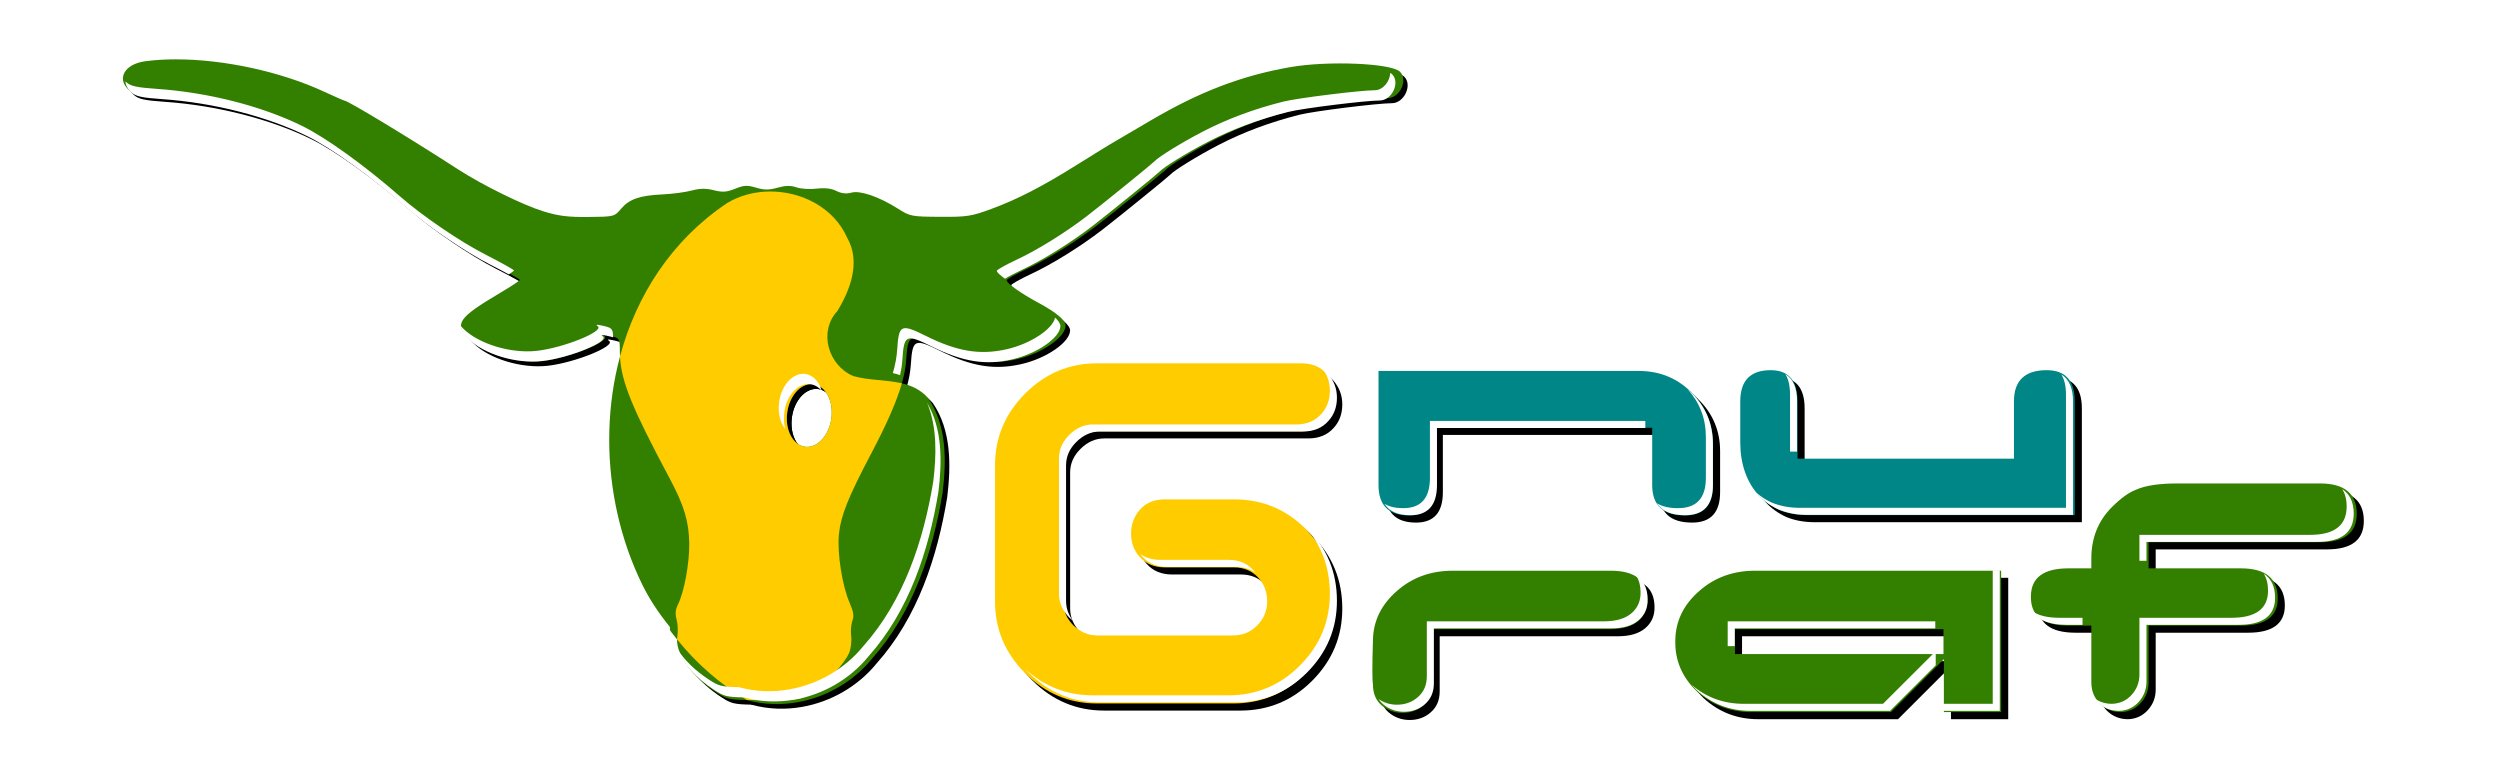
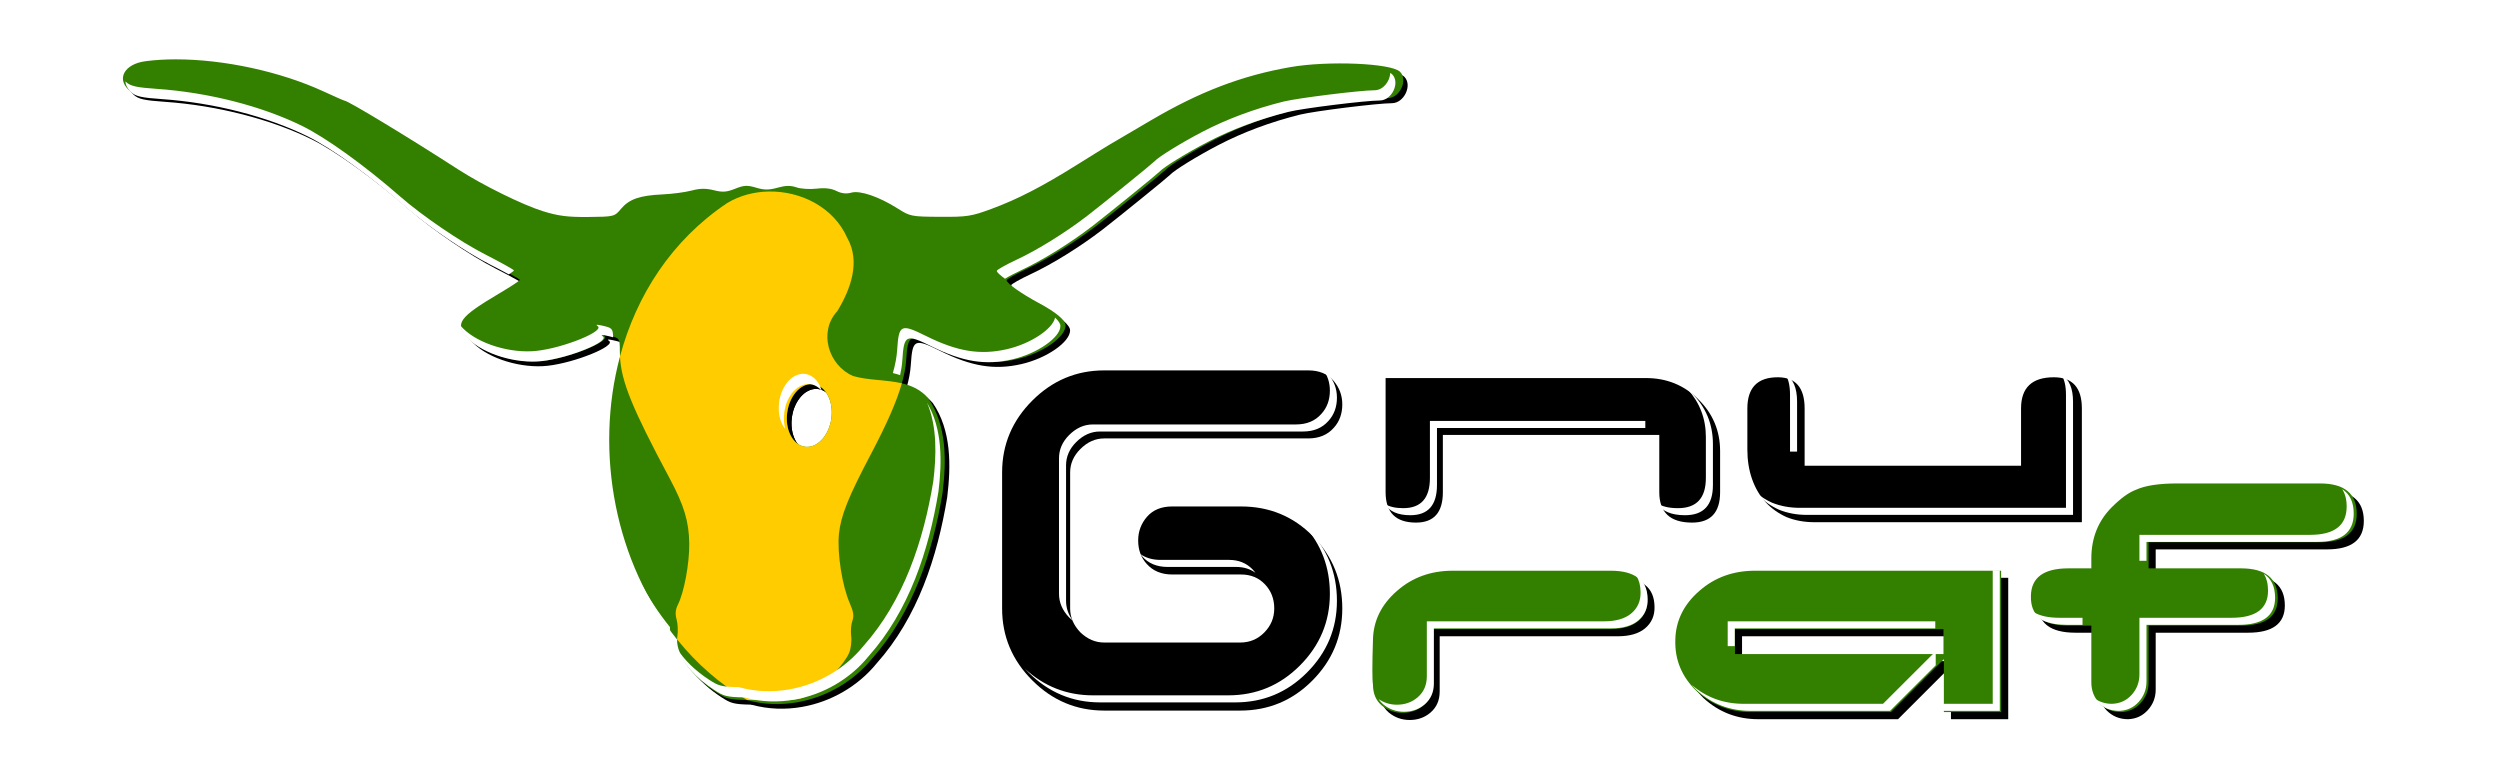
<svg xmlns="http://www.w3.org/2000/svg" xmlns:ns1="http://sodipodi.sourceforge.net/DTD/sodipodi-0.dtd" xmlns:ns2="http://www.inkscape.org/namespaces/inkscape" width="1164.055" height="360.245" id="svg2" ns1:version="0.32" ns2:version="0.91 r13725" version="1.0" ns1:docname="logo-gnugraf_traco.svg" ns2:output_extension="org.inkscape.output.svg.inkscape">
  <defs id="defs4">
    <filter ns2:collect="always" id="filter3441">
      <feGaussianBlur ns2:collect="always" stdDeviation="2.565" id="feGaussianBlur3443" />
    </filter>
    <filter ns2:collect="always" id="filter3445">
      <feGaussianBlur ns2:collect="always" stdDeviation="2.565" id="feGaussianBlur3447" />
    </filter>
    <filter ns2:collect="always" id="filter3520">
      <feGaussianBlur ns2:collect="always" stdDeviation="1.647" id="feGaussianBlur3522" />
    </filter>
  </defs>
  <g ns2:label="Camada 1" ns2:groupmode="layer" id="layer1" transform="translate(48.946,-272.206)">
    <g id="g3638" transform="translate(38.386,-7.071)" ns2:export-filename="/home/cadunico/Área de Trabalho/gnu graf/LOGO2.png" ns2:export-xdpi="90" ns2:export-ydpi="90">
      <g id="g2477" transform="matrix(1.651,0,0,1.651,-237.492,-275.593)" ns2:export-filename="/home/cadunico/Área de Trabalho/trabalhos/gnu graf/logo-gnugraf-grande.png" ns2:export-xdpi="90" ns2:export-ydpi="90">
        <path style="fill:#000000;fill-opacity:1;stroke:none;stroke-opacity:1;filter:url(#filter3441)" d="m 24.812,40.125 c -4.262,3.06e-4 -8.322,0.233 -12.094,0.75 C 4.75,41.967 1.506,47.585 6.281,52 c 1.829,1.691 4.121,2.187 12.25,2.75 20.297,1.406 41.304,6.792 57.188,14.625 9.387,4.63 24.557,15.549 38.438,27.688 8.725,7.63 23.581,17.761 33.469,22.812 6.281,3.208 11.391,6.052 11.375,6.344 -0.016,0.292 -3.451,2.556 -7.625,5.031 -16.415,9.733 -18.071,12.116 -12.406,17.781 6.107,6.107 18.811,9.97 29.062,8.812 10.621,-1.199 26.81,-7.786 23.906,-9.719 -0.939,-0.625 -0.411,-0.697 1.594,-0.25 4.418,0.985 4.5,1.076 4.5,6.219 0,0.658 0.03,1.31 0.062,1.969 0.001,0.021 -0.001,0.042 0,0.062 -10.053,37.489 -1.882,80.557 22.281,110.469 -0.203,6.247 6.047,14.682 15.594,20.812 3.448,2.214 4.526,2.704 11.656,2.812 0.04,0.024 0.085,0.039 0.125,0.062 6.438,1.758 13.159,1.954 19.625,0.812 11.285,-1.992 21.84,-8.053 29.125,-17.031 15.945,-17.871 23.707,-41.558 27.531,-64.812 1.499,-12.341 1.693,-26.206 -5.625,-36.844 -2.843,-3.283 -6.411,-4.901 -10.281,-5.812 0.95,-3.346 1.508,-6.317 1.688,-9.062 0.66,-10.123 1.398,-10.481 11.5,-5.469 12.239,6.073 21.199,7.535 31.719,5.125 9.841,-2.255 19,-8.6 19,-13.156 0,-2.069 -3.671,-5.145 -10.5,-8.812 -6.782,-3.642 -12.5,-7.702 -12.5,-8.844 0,-0.421 3.542,-2.409 7.875,-4.438 8.252,-3.863 19.112,-10.605 27.75,-17.25 5.838,-4.491 25.622,-20.53 26.375,-21.375 1.603,-1.8 10.774,-7.448 19,-11.719 9.58,-4.974 20.249,-8.96 31.781,-11.844 5.569,-1.392 30.142,-4.441 35.938,-4.469 4.771,-0.023 8.081,-7.075 4.844,-10.312 -3.342,-3.342 -28.078,-4.39 -42.812,-1.812 -18.964,3.317 -35.365,9.573 -54.438,20.781 -7.053,4.145 -14.162,8.316 -15.812,9.281 -1.65,0.966 -7.464,4.575 -12.938,8 -13.736,8.594 -23.243,13.489 -33.406,17.25 -7.952,2.943 -9.591,3.19 -20.156,3.125 -11.119,-0.068 -11.65,-0.15 -16.438,-3.188 -7.341,-4.658 -14.735,-7.215 -18.188,-6.25 -1.937,0.541 -3.831,0.341 -5.812,-0.656 -1.978,-0.996 -4.469,-1.291 -7.719,-0.906 -2.646,0.313 -6.191,0.087 -7.875,-0.5 -2.232,-0.778 -4.245,-0.751 -7.375,0.125 -3.36,0.941 -5.18,0.957 -8.375,0 -3.447,-1.033 -4.722,-0.98 -8.188,0.406 -3.318,1.328 -4.896,1.454 -8.312,0.594 -3.106,-0.782 -5.421,-0.758 -8.719,0.125 -2.469,0.661 -7.578,1.329 -11.344,1.5 -8.89,0.403 -13.002,1.839 -16.188,5.625 -2.567,3.051 -2.677,3.088 -12.781,3.188 -8.06,0.079 -11.757,-0.41 -17.688,-2.25 -7.843,-2.434 -23.608,-10.184 -33,-16.25 C 115.43,70.497 91.895,56.25 90.562,56.25 90.347,56.25 86.745,54.665 82.531,52.719 65.391,44.801 43.281,40.124 24.812,40.125 Z m 247.969,126.75 c 0.295,-0.001 0.609,0.021 0.906,0.062 0.307,0.043 0.583,0.101 0.875,0.188 0.284,0.082 0.544,0.192 0.812,0.312 0.269,0.12 0.528,0.25 0.781,0.406 0.253,0.157 0.514,0.341 0.75,0.531 1.416,1.142 2.499,2.861 3.156,4.938 0.438,1.385 0.679,2.942 0.688,4.562 0.004,0.81 -0.039,1.627 -0.156,2.469 -0.059,0.421 -0.132,0.844 -0.219,1.25 -0.173,0.812 -0.413,1.572 -0.688,2.312 -0.274,0.741 -0.576,1.439 -0.938,2.094 -0.007,0.012 -0.025,0.019 -0.031,0.031 -0.356,0.64 -0.761,1.269 -1.188,1.812 -0.218,0.277 -0.454,0.532 -0.688,0.781 -0.233,0.249 -0.471,0.468 -0.719,0.688 -0.242,0.213 -0.497,0.442 -0.75,0.625 -1.039,0.749 -2.177,1.237 -3.344,1.406 -0.573,0.08 -1.166,0.082 -1.75,0 -0.604,-0.084 -1.174,-0.253 -1.719,-0.5 -0.26,-0.117 -0.504,-0.256 -0.75,-0.406 -0.007,-0.004 -0.024,0.004 -0.031,0 -0.253,-0.157 -0.483,-0.341 -0.719,-0.531 -0.937,-0.757 -1.752,-1.766 -2.375,-2.969 -0.004,-0.008 0.004,-0.023 0,-0.031 -0.156,-0.303 -0.304,-0.612 -0.438,-0.938 -0.267,-0.652 -0.488,-1.334 -0.656,-2.062 -0.169,-0.729 -0.283,-1.494 -0.344,-2.281 -0.092,-1.181 -0.051,-2.425 0.125,-3.688 0.059,-0.421 0.132,-0.813 0.219,-1.219 0.076,-0.354 0.154,-0.721 0.25,-1.062 0.014,-0.051 0.017,-0.106 0.031,-0.156 0.094,-0.324 0.201,-0.626 0.312,-0.938 0.023,-0.064 0.039,-0.124 0.062,-0.188 0.103,-0.277 0.228,-0.547 0.344,-0.812 0.126,-0.291 0.266,-0.599 0.406,-0.875 0.07,-0.138 0.145,-0.272 0.219,-0.406 0.181,-0.327 0.362,-0.635 0.562,-0.938 0.2,-0.303 0.407,-0.598 0.625,-0.875 0.114,-0.145 0.226,-0.3 0.344,-0.438 0.074,-0.086 0.143,-0.167 0.219,-0.25 0.089,-0.098 0.19,-0.187 0.281,-0.281 0.141,-0.145 0.291,-0.272 0.438,-0.406 0.066,-0.06 0.121,-0.13 0.188,-0.188 0.124,-0.108 0.248,-0.212 0.375,-0.312 0.178,-0.141 0.347,-0.281 0.531,-0.406 0.007,-0.005 0.024,0.005 0.031,0 0.184,-0.124 0.374,-0.236 0.562,-0.344 0.237,-0.135 0.475,-0.236 0.719,-0.344 0.065,-0.029 0.122,-0.067 0.188,-0.094 0.082,-0.034 0.168,-0.063 0.25,-0.094 0.208,-0.076 0.413,-0.163 0.625,-0.219 0.072,-0.019 0.147,-0.015 0.219,-0.031 0.464,-0.107 0.931,-0.185 1.406,-0.188 z" id="path3570" transform="matrix(0.722,0,0,0.722,124.134,325.274)" ns2:connector-curvature="0" />
        <path style="fill:#000000;fill-opacity:1;stroke:none;stroke-opacity:1;filter:url(#filter3445)" d="m 256.25,91.719 c -5.721,0.085 -11.393,1.546 -16.312,4.5 -21.673,14.496 -35.449,36.054 -41.844,59.875 5.1e-4,0.01 -5.2e-4,0.021 0,0.031 0.495,9.87 4.844,20.342 19.406,47.625 5.647,10.58 7.513,16.801 7.625,25.406 0.101,7.766 -1.99,19.002 -4.438,23.875 -0.941,1.874 -1.101,3.644 -0.5,5.719 0.478,1.65 0.613,4.714 0.281,6.781 -0.055,0.343 -0.082,0.673 -0.094,1.031 7.559,9.361 16.657,17.446 27.281,23.656 1.866,0.029 4.044,0.031 6.906,0.031 14.122,0 14.118,-0.005 18.781,-3.094 5.413,-3.586 12.383,-11.1 14.188,-15.312 0.688,-1.607 1.067,-4.532 0.812,-6.5 -0.254,-1.968 -0.043,-4.709 0.469,-6.062 0.691,-1.828 0.42,-3.595 -1.031,-6.875 -2.948,-6.664 -4.973,-19.589 -4.219,-27 0.73,-7.172 3.665,-14.477 12.469,-31.156 6.253,-11.847 10.08,-20.587 12.094,-27.656 -6.177,-1.455 -13.102,-1.117 -19.031,-2.844 -9.685,-4.169 -13.623,-17.287 -6.188,-25.312 5.135,-8.378 9.201,-19.28 3.906,-28.594 -5.22,-11.858 -17.975,-18.312 -30.562,-18.125 z m 16.531,75.156 c 0.295,-0.001 0.609,0.021 0.906,0.062 4.754,0.663 7.846,6.671 6.906,13.406 -0.94,6.735 -5.558,11.663 -10.312,11 -4.754,-0.663 -7.846,-6.671 -6.906,-13.406 0.881,-6.314 4.978,-11.043 9.406,-11.062 z" id="path3572" transform="matrix(0.722,0,0,0.722,124.134,325.274)" ns2:connector-curvature="0" />
        <path id="path3574" d="m 140.615,352.818 c -3.079,2.2e-4 -6.012,0.168 -8.737,0.542 -5.757,0.789 -8.101,4.848 -4.651,8.037 1.321,1.222 2.977,1.58 8.85,1.987 14.663,1.016 29.841,4.907 41.316,10.566 6.782,3.345 17.741,11.234 27.77,20.003 6.303,5.512 17.036,12.832 24.18,16.481 4.537,2.318 8.229,4.372 8.218,4.583 -0.011,0.211 -2.493,1.847 -5.509,3.635 -11.859,7.031 -13.056,8.754 -8.963,12.846 4.412,4.412 13.59,7.203 20.997,6.367 7.673,-0.866 19.369,-5.625 17.271,-7.021 -0.678,-0.451 -0.297,-0.503 1.151,-0.181 3.192,0.711 3.251,0.777 3.251,4.493 0,0.475 0.022,0.946 0.045,1.422 7.3e-4,0.015 -7.6e-4,0.03 0,0.045 -7.263,27.084 -1.36,58.199 16.097,79.809 -0.147,4.513 4.369,10.608 11.266,15.036 2.491,1.599 3.27,1.954 8.421,2.032 0.029,0.017 0.061,0.028 0.09,0.045 4.651,1.27 9.507,1.412 14.178,0.587 8.153,-1.439 15.778,-5.818 21.042,-12.304 11.52,-12.911 17.127,-30.024 19.89,-46.824 1.083,-8.916 1.223,-18.933 -4.064,-26.618 -2.054,-2.372 -4.631,-3.541 -7.428,-4.199 0.686,-2.417 1.09,-4.564 1.219,-6.547 0.477,-7.314 1.01,-7.572 8.308,-3.951 8.842,4.387 15.315,5.444 22.916,3.703 7.109,-1.629 13.727,-6.213 13.727,-9.505 0,-1.495 -2.652,-3.717 -7.586,-6.367 -4.899,-2.631 -9.031,-5.565 -9.031,-6.389 0,-0.304 2.559,-1.741 5.689,-3.206 5.962,-2.791 13.807,-7.662 20.048,-12.462 4.218,-3.245 18.511,-14.832 19.055,-15.443 1.158,-1.3 7.784,-5.381 13.727,-8.466 6.921,-3.593 14.629,-6.474 22.961,-8.557 4.023,-1.006 21.777,-3.208 25.963,-3.228 3.447,-0.017 5.839,-5.111 3.499,-7.45 -2.415,-2.415 -20.285,-3.171 -30.93,-1.309 -13.701,2.397 -25.55,6.916 -39.329,15.014 -5.096,2.995 -10.232,6.008 -11.424,6.705 -1.192,0.698 -5.392,3.306 -9.347,5.78 -9.923,6.209 -16.792,9.745 -24.135,12.462 -5.745,2.126 -6.929,2.305 -14.562,2.258 -8.033,-0.049 -8.417,-0.109 -11.875,-2.303 -5.304,-3.365 -10.645,-5.212 -13.14,-4.515 -1.399,0.391 -2.768,0.246 -4.199,-0.474 -1.429,-0.719 -3.229,-0.933 -5.576,-0.655 -1.912,0.226 -4.473,0.063 -5.689,-0.361 -1.613,-0.562 -3.067,-0.543 -5.328,0.09 -2.427,0.68 -3.742,0.692 -6.051,0 -2.491,-0.746 -3.411,-0.708 -5.915,0.293 -2.397,0.959 -3.537,1.05 -6.005,0.429 -2.244,-0.565 -3.916,-0.548 -6.299,0.09 -1.784,0.478 -5.475,0.96 -8.195,1.084 -6.423,0.291 -9.393,1.329 -11.695,4.064 -1.854,2.204 -1.934,2.231 -9.234,2.303 -5.823,0.057 -8.494,-0.296 -12.779,-1.626 -5.666,-1.758 -17.056,-7.358 -23.841,-11.74 -14.161,-9.146 -31.164,-19.439 -32.127,-19.439 -0.156,0 -2.758,-1.145 -5.802,-2.551 -12.383,-5.72 -28.356,-9.099 -41.7,-9.098 z m 179.148,91.572 c 0.213,-9.4e-4 0.44,0.015 0.655,0.045 0.222,0.031 0.421,0.073 0.632,0.135 0.205,0.059 0.393,0.139 0.587,0.226 0.194,0.087 0.382,0.18 0.564,0.293 0.183,0.113 0.371,0.246 0.542,0.384 1.023,0.825 1.805,2.067 2.28,3.567 0.317,1 0.491,2.126 0.497,3.296 0.003,0.585 -0.028,1.175 -0.113,1.784 -0.042,0.304 -0.096,0.61 -0.158,0.903 -0.125,0.586 -0.298,1.136 -0.497,1.671 -0.198,0.535 -0.416,1.04 -0.677,1.513 -0.005,0.009 -0.018,0.014 -0.023,0.023 -0.257,0.463 -0.55,0.917 -0.858,1.309 -0.157,0.2 -0.328,0.385 -0.497,0.564 -0.169,0.18 -0.341,0.338 -0.519,0.497 -0.175,0.154 -0.359,0.319 -0.542,0.452 -0.75,0.541 -1.573,0.894 -2.416,1.016 -0.414,0.058 -0.842,0.059 -1.264,0 -0.436,-0.061 -0.848,-0.183 -1.242,-0.361 -0.188,-0.084 -0.364,-0.185 -0.542,-0.293 -0.005,-0.003 -0.018,0.003 -0.023,0 -0.183,-0.113 -0.349,-0.246 -0.519,-0.384 -0.677,-0.547 -1.266,-1.276 -1.716,-2.145 -0.003,-0.006 0.003,-0.017 0,-0.023 -0.113,-0.219 -0.22,-0.442 -0.316,-0.677 -0.193,-0.471 -0.352,-0.964 -0.474,-1.49 -0.122,-0.526 -0.204,-1.079 -0.248,-1.648 -0.066,-0.853 -0.037,-1.752 0.09,-2.664 0.042,-0.304 0.096,-0.587 0.158,-0.88 0.055,-0.256 0.112,-0.521 0.181,-0.768 0.01,-0.037 0.012,-0.076 0.023,-0.113 0.068,-0.234 0.146,-0.452 0.226,-0.677 0.016,-0.046 0.028,-0.09 0.045,-0.135 0.074,-0.2 0.165,-0.395 0.248,-0.587 0.091,-0.21 0.192,-0.433 0.293,-0.632 0.051,-0.1 0.105,-0.196 0.158,-0.293 0.131,-0.236 0.262,-0.458 0.406,-0.677 0.145,-0.219 0.294,-0.432 0.452,-0.632 0.082,-0.104 0.163,-0.217 0.248,-0.316 0.053,-0.062 0.104,-0.121 0.158,-0.181 0.065,-0.071 0.137,-0.135 0.203,-0.203 0.102,-0.105 0.211,-0.196 0.316,-0.293 0.047,-0.043 0.087,-0.094 0.135,-0.135 0.09,-0.078 0.179,-0.153 0.271,-0.226 0.129,-0.102 0.251,-0.203 0.384,-0.293 0.005,-0.004 0.017,0.004 0.023,0 0.133,-0.089 0.27,-0.171 0.406,-0.248 0.171,-0.098 0.343,-0.17 0.519,-0.248 0.047,-0.021 0.088,-0.049 0.135,-0.068 0.059,-0.024 0.121,-0.046 0.181,-0.068 0.15,-0.055 0.299,-0.118 0.452,-0.158 0.052,-0.014 0.106,-0.011 0.158,-0.023 0.336,-0.077 0.673,-0.134 1.016,-0.135 z" style="fill:#338000;fill-opacity:1;stroke:none;stroke-opacity:1" ns2:connector-curvature="0" />
        <path id="path3576" d="m 307.819,390.092 c -4.134,0.061 -8.231,1.117 -11.785,3.251 -15.658,10.473 -25.611,26.048 -30.23,43.257 3.7e-4,0.008 -3.8e-4,0.015 0,0.023 0.357,7.131 3.5,14.696 14.02,34.407 4.08,7.644 5.428,12.138 5.509,18.355 0.073,5.611 -1.438,13.728 -3.206,17.249 -0.68,1.354 -0.796,2.633 -0.361,4.132 0.346,1.192 0.443,3.405 0.203,4.899 -0.04,0.248 -0.059,0.486 -0.068,0.745 5.461,6.763 12.034,12.604 19.71,17.091 1.348,0.021 2.921,0.023 4.989,0.023 10.203,0 10.2,-0.004 13.569,-2.235 3.911,-2.591 8.946,-8.019 10.25,-11.063 0.497,-1.161 0.771,-3.274 0.587,-4.696 -0.184,-1.422 -0.031,-3.402 0.339,-4.38 0.499,-1.321 0.303,-2.597 -0.745,-4.967 -2.13,-4.815 -3.593,-14.152 -3.048,-19.506 0.527,-5.181 2.648,-10.459 9.008,-22.509 4.518,-8.559 7.282,-14.873 8.737,-19.981 -4.463,-1.051 -9.466,-0.807 -13.749,-2.054 -6.997,-3.012 -9.842,-12.489 -4.47,-18.287 3.71,-6.053 6.647,-13.929 2.822,-20.658 -3.771,-8.567 -12.986,-13.23 -22.08,-13.095 z m 11.943,54.297 c 0.213,-9.4e-4 0.44,0.015 0.655,0.045 3.435,0.479 5.668,4.82 4.989,9.685 -0.679,4.866 -4.016,8.426 -7.45,7.947 -3.435,-0.479 -5.668,-4.82 -4.989,-9.685 0.636,-4.562 3.596,-7.978 6.796,-7.992 z" style="fill:#ffcc00;fill-opacity:1;stroke:none;stroke-opacity:1" ns2:connector-curvature="0" />
        <path id="path3578" d="m 483.027,356.652 c -0.064,2.31 -1.96,4.87 -4.389,4.882 -4.153,0.02 -21.761,2.204 -25.751,3.202 -8.263,2.066 -15.909,4.923 -22.773,8.487 -5.895,3.06 -12.466,7.108 -13.615,8.397 -0.539,0.606 -14.716,12.098 -18.899,15.316 -6.19,4.761 -13.972,9.593 -19.885,12.361 -3.105,1.453 -5.643,2.878 -5.643,3.18 0,0.376 0.901,1.19 2.306,2.217 0.982,-0.619 2.722,-1.539 4.792,-2.508 5.913,-2.768 13.695,-7.599 19.885,-12.361 4.184,-3.218 18.36,-14.711 18.899,-15.316 1.148,-1.29 7.72,-5.337 13.615,-8.397 6.864,-3.564 14.51,-6.421 22.773,-8.487 3.99,-0.998 21.599,-3.182 25.751,-3.202 3.418,-0.017 5.791,-5.07 3.471,-7.39 -0.131,-0.131 -0.317,-0.259 -0.537,-0.381 z m -356.69,2.396 c 0.039,1.011 0.543,2.055 1.59,3.023 1.311,1.212 2.953,1.567 8.778,1.971 14.544,1.007 29.597,4.867 40.978,10.48 6.726,3.317 17.596,11.142 27.543,19.84 6.252,5.467 16.897,12.727 23.982,16.347 2.017,1.03 3.815,1.97 5.24,2.754 0.877,-0.584 1.45,-1 1.456,-1.097 0.011,-0.209 -3.651,-2.247 -8.151,-4.546 -7.085,-3.62 -17.73,-10.879 -23.982,-16.347 -9.946,-8.698 -20.816,-16.522 -27.543,-19.84 -11.381,-5.613 -26.435,-9.472 -40.978,-10.48 -5.825,-0.403 -7.467,-0.759 -8.778,-1.971 -0.049,-0.046 -0.087,-0.088 -0.134,-0.134 z m 262.171,66.618 c -0.655,3.208 -6.9,7.362 -13.57,8.89 -7.538,1.727 -13.959,0.679 -22.728,-3.672 -7.239,-3.592 -7.768,-3.335 -8.24,3.919 -0.128,1.968 -0.528,4.096 -1.209,6.494 0.693,0.163 1.376,0.345 2.038,0.582 0.329,-1.484 0.542,-2.878 0.627,-4.187 0.473,-7.254 1.002,-7.51 8.24,-3.919 8.77,4.351 15.19,5.4 22.728,3.672 7.051,-1.616 13.615,-6.163 13.615,-9.427 0,-0.647 -0.528,-1.454 -1.5,-2.351 z m -129.205,2.015 c -0.19,0.029 -0.135,0.157 0.202,0.381 2.081,1.385 -9.52,6.105 -17.13,6.964 -7.346,0.829 -16.449,-1.939 -20.825,-6.315 -0.238,-0.238 -0.449,-0.471 -0.649,-0.694 -0.017,1.118 0.746,2.224 2.105,3.583 4.376,4.376 13.479,7.144 20.825,6.315 7.61,-0.859 19.211,-5.579 17.13,-6.964 -0.673,-0.448 -0.294,-0.499 1.142,-0.179 0.757,0.169 1.326,0.294 1.769,0.448 -0.047,-2.586 -0.418,-2.711 -3.225,-3.336 -0.718,-0.16 -1.154,-0.23 -1.344,-0.202 z m 58.131,13.816 c -0.198,8.8e-4 -0.386,0.018 -0.582,0.045 -0.145,0.023 -0.281,0.056 -0.425,0.09 -0.052,0.012 -0.105,0.009 -0.157,0.022 -0.152,0.04 -0.299,0.102 -0.448,0.157 -0.043,0.016 -0.091,0.028 -0.134,0.045 -0.016,0.006 -0.03,0.016 -0.045,0.022 -0.047,0.019 -0.088,0.047 -0.134,0.067 -0.175,0.077 -0.345,0.15 -0.515,0.246 -0.135,0.077 -0.272,0.158 -0.403,0.246 -0.005,0.004 -0.017,-0.004 -0.022,0 -0.132,0.089 -0.253,0.19 -0.381,0.291 -0.025,0.019 -0.043,0.047 -0.067,0.067 -0.029,0.024 -0.061,0.043 -0.09,0.067 -0.036,0.031 -0.075,0.058 -0.112,0.09 -0.048,0.042 -0.087,0.091 -0.134,0.134 -0.089,0.082 -0.182,0.159 -0.269,0.246 -0.015,0.015 -0.03,0.029 -0.045,0.045 -0.066,0.067 -0.137,0.131 -0.202,0.202 -0.054,0.06 -0.104,0.117 -0.157,0.179 -0.085,0.098 -0.165,0.21 -0.246,0.314 -0.156,0.198 -0.304,0.41 -0.448,0.627 -0.143,0.217 -0.273,0.437 -0.403,0.672 -0.045,0.082 -0.091,0.162 -0.134,0.246 -0.008,0.015 -0.015,0.03 -0.022,0.045 -0.101,0.198 -0.201,0.419 -0.291,0.627 -0.083,0.19 -0.173,0.384 -0.246,0.582 -0.017,0.045 -0.029,0.088 -0.045,0.134 -0.08,0.223 -0.157,0.439 -0.224,0.672 -0.011,0.036 -0.012,0.076 -0.022,0.112 -0.069,0.245 -0.125,0.508 -0.179,0.761 -0.062,0.291 -0.115,0.572 -0.157,0.873 -0.055,0.392 -0.071,0.78 -0.09,1.164 -0.003,0.059 -0.02,0.12 -0.022,0.179 -0.004,0.143 -6.8e-4,0.284 0,0.425 5.7e-4,0.293 3.1e-4,0.589 0.022,0.873 0.044,0.564 0.126,1.112 0.246,1.635 0.121,0.522 0.279,1.011 0.47,1.478 0.096,0.234 0.202,0.454 0.313,0.672 0.003,0.006 -0.003,0.017 0,0.022 0.109,0.211 0.234,0.41 0.358,0.605 0.141,0.219 0.292,0.411 0.448,0.605 -0.047,-0.163 -0.095,-0.323 -0.134,-0.493 -0.121,-0.522 -0.203,-1.07 -0.246,-1.635 -0.022,-0.285 -0.022,-0.58 -0.022,-0.873 -6.8e-4,-0.141 -0.004,-0.283 0,-0.425 0.002,-0.059 0.02,-0.12 0.022,-0.179 0.018,-0.384 0.035,-0.773 0.09,-1.164 0.042,-0.302 0.095,-0.582 0.157,-0.873 0.054,-0.254 0.111,-0.517 0.179,-0.761 0.01,-0.036 0.012,-0.076 0.022,-0.112 0.067,-0.232 0.144,-0.449 0.224,-0.672 0.016,-0.046 0.028,-0.089 0.045,-0.134 0.074,-0.199 0.164,-0.392 0.246,-0.582 0.09,-0.208 0.19,-0.429 0.291,-0.627 0.008,-0.015 0.015,-0.03 0.022,-0.045 0.043,-0.084 0.089,-0.164 0.134,-0.246 0.13,-0.234 0.26,-0.455 0.403,-0.672 0.143,-0.217 0.292,-0.429 0.448,-0.627 0.082,-0.104 0.162,-0.215 0.246,-0.313 0.053,-0.062 0.103,-0.12 0.157,-0.179 0.064,-0.07 0.136,-0.134 0.202,-0.202 0.015,-0.015 0.03,-0.03 0.045,-0.045 0.087,-0.088 0.179,-0.164 0.269,-0.246 0.047,-0.043 0.087,-0.093 0.134,-0.134 0.036,-0.032 0.075,-0.059 0.112,-0.09 0.029,-0.024 0.06,-0.043 0.09,-0.067 0.024,-0.02 0.043,-0.048 0.067,-0.067 0.128,-0.101 0.249,-0.202 0.381,-0.291 0.005,-0.004 0.017,0.004 0.022,0 0.132,-0.089 0.268,-0.169 0.403,-0.246 0.17,-0.097 0.34,-0.169 0.515,-0.246 0.046,-0.021 0.088,-0.048 0.134,-0.067 0.015,-0.006 0.029,-0.016 0.045,-0.022 0.043,-0.017 0.091,-0.029 0.134,-0.045 0.149,-0.055 0.296,-0.117 0.448,-0.157 0.051,-0.014 0.105,-0.01 0.157,-0.022 0.144,-0.033 0.28,-0.067 0.425,-0.09 0.196,-0.027 0.384,-0.044 0.582,-0.045 0.212,-9.3e-4 0.436,0.015 0.649,0.045 0.22,0.031 0.418,0.073 0.627,0.134 0.203,0.059 0.39,0.138 0.582,0.224 0.193,0.086 0.378,0.179 0.56,0.291 0.181,0.112 0.368,0.244 0.537,0.381 0.254,0.205 0.494,0.44 0.717,0.694 0.056,0.063 0.105,0.134 0.157,0.202 -0.023,-0.081 -0.042,-0.167 -0.067,-0.246 -0.105,-0.333 -0.223,-0.657 -0.358,-0.963 -0.017,-0.037 -0.028,-0.075 -0.045,-0.112 -0.049,-0.107 -0.104,-0.21 -0.157,-0.314 -0.031,-0.06 -0.057,-0.12 -0.09,-0.179 -0.173,-0.318 -0.376,-0.597 -0.582,-0.873 -0.103,-0.138 -0.202,-0.276 -0.313,-0.403 -0.223,-0.254 -0.463,-0.49 -0.717,-0.694 -0.169,-0.136 -0.356,-0.268 -0.537,-0.381 -0.181,-0.112 -0.367,-0.205 -0.56,-0.291 -0.193,-0.086 -0.379,-0.165 -0.582,-0.224 -0.209,-0.062 -0.407,-0.104 -0.627,-0.134 -0.213,-0.03 -0.438,-0.046 -0.649,-0.045 z m 34.977,8.173 c 2.877,6.867 2.632,14.901 1.747,22.191 -2.741,16.663 -8.302,33.636 -19.728,46.442 -5.22,6.433 -12.784,10.776 -20.87,12.204 -4.633,0.818 -9.449,0.678 -14.062,-0.582 -0.023,-0.013 -0.043,-0.033 -0.067,-0.045 -0.006,-0.003 -0.017,0.003 -0.022,0 -5.109,-0.078 -5.882,-0.429 -8.352,-2.015 -4.023,-2.583 -7.207,-5.752 -9.136,-8.823 1.403,3.896 5.278,8.299 10.592,11.711 2.471,1.586 3.243,1.938 8.352,2.015 0.006,0.003 0.017,-0.003 0.022,0 0.024,0.012 0.044,0.031 0.067,0.045 4.613,1.26 9.429,1.4 14.062,0.582 8.086,-1.428 15.65,-5.771 20.87,-12.204 11.425,-12.806 16.987,-29.779 19.728,-46.442 1.013,-8.342 1.183,-17.652 -3.202,-25.08 z m -81.038,50.294 c 2.399,4.983 5.252,9.714 8.576,14.085 -0.046,-0.375 -0.079,-0.741 -0.067,-1.097 -0.004,-0.005 0.004,-0.018 0,-0.022 -3.245,-4.019 -6.08,-8.373 -8.509,-12.965 z" style="fill:#ffffff;fill-opacity:1;stroke:none;stroke-opacity:1" ns2:connector-curvature="0" />
        <g transform="translate(0.571,243.991)" style="fill:#000000;filter:url(#filter3520)" id="g3582">
          <g style="font-style:normal;font-variant:normal;font-weight:normal;font-stretch:normal;font-size:111.38px;line-height:125%;font-family:'No Clocks';-inkscape-font-specification:'No Clocks';text-align:start;writing-mode:lr-tb;text-anchor:start;fill:#000000;fill-opacity:1;stroke:none;stroke-width:1px;stroke-linecap:butt;stroke-linejoin:miter;stroke-opacity:1" id="text3584">
            <path id="path4198" d="m 682.187,270.53 -6.46,0 q -10.804,0 -10.581,-8.353 0.111,-7.797 10.581,-7.797 l 6.46,0 0,-2.784 q 0,-8.688 5.792,-14.479 3.787,-3.787 6.794,-4.901 3.898,-1.782 11.695,-1.782 l 40.208,0 q 10.358,0 10.358,8.576 0,8.019 -10.358,8.019 l -48.339,0 0,7.351 26.063,0 q 10.358,0 10.358,8.465 0,7.685 -10.358,7.685 l -26.063,0 0,16.039 q 0,3.341 -2.228,5.792 -2.228,2.45 -5.569,2.562 -3.564,0 -6.015,-2.45 -2.339,-2.45 -2.339,-5.903 l 0,-16.039 z m -25.438,24.392 0,-39.874 -69.39,0 q -9.245,0 -15.705,5.68 -6.683,5.792 -6.794,13.922 -0.223,8.353 6.015,14.368 6.46,5.903 15.37,5.903 l 39.428,0 14.925,-14.925 0,14.925 16.15,0 z m -16.261,-16.373 -58.809,0 0,-7.017 58.809,0 0,7.017 z m -144.084,8.576 q 0,3.676 -2.562,5.903 -2.45,2.116 -5.903,2.116 -3.341,0 -5.903,-2.116 -2.45,-2.116 -2.45,-5.903 -0.334,-2.005 0,-12.475 0.111,-8.131 6.794,-13.922 6.46,-5.68 15.705,-5.68 l 44.552,0 q 10.247,0 10.358,8.131 0.111,3.787 -2.673,6.126 -2.673,2.228 -7.685,2.228 l -50.232,0 0,15.593 z" ns2:connector-curvature="0" />
          </g>
          <g style="font-style:normal;font-variant:normal;font-weight:normal;font-stretch:normal;font-size:111.38px;line-height:125%;font-family:'No Clocks';-inkscape-font-specification:'No Clocks';text-align:start;writing-mode:lr-tb;text-anchor:start;fill:#000000;fill-opacity:1;stroke:none;stroke-width:1px;stroke-linecap:butt;stroke-linejoin:miter;stroke-opacity:1" id="text3588">
            <path id="path4204" d="m 677.517,239.364 -75.404,0 q -4.344,0 -7.908,-1.448 -3.453,-1.559 -5.903,-4.232 -2.45,-2.673 -3.787,-6.46 -1.337,-3.787 -1.337,-8.353 l 0,-11.583 q 0,-8.799 8.576,-8.799 7.574,0 7.574,8.799 l 0,16.15 61.036,0 0,-16.15 q 0,-8.799 9.245,-8.799 7.908,0 7.908,8.799 l 0,32.077 z m -196.364,-8.465 0,-32.189 73.399,0 q 8.799,0 14.813,6.015 6.126,6.014 6.126,14.591 l 0,11.583 q 0,8.576 -7.908,8.576 -9.245,0 -9.245,-8.576 l 0,-16.15 -61.036,0 0,16.15 q 0,8.576 -7.574,8.576 -8.576,0 -8.576,-8.576 z" ns2:connector-curvature="0" />
          </g>
          <g style="font-style:normal;font-variant:normal;font-weight:normal;font-stretch:normal;font-size:119.925px;line-height:125%;font-family:'Sci Fied';-inkscape-font-specification:'Sci Fied';text-align:start;writing-mode:lr-tb;text-anchor:start;fill:#000000;fill-opacity:1;stroke:none;stroke-width:1px;stroke-linecap:butt;stroke-linejoin:miter;stroke-opacity:1" id="text3592">
            <path id="path4190" d="m 420.97,234.926 19.428,0 q 11.993,0 20.267,8.395 8.275,8.395 8.275,20.387 0,11.873 -8.515,20.387 -8.395,8.395 -20.267,8.395 l -38.376,0 q -11.753,0 -20.267,-8.515 -8.515,-8.515 -8.515,-20.267 l 0,-38.376 q 0,-11.753 8.515,-20.267 8.515,-8.515 20.267,-8.515 l 57.564,0 q 4.557,0 7.076,2.878 2.518,2.878 2.518,6.716 0,3.958 -2.399,6.596 -2.638,2.998 -7.196,2.998 l -57.564,0 q -3.718,0 -6.716,2.998 -2.878,2.878 -2.878,6.596 l 0,38.376 q 0,3.718 2.878,6.716 2.998,2.878 6.716,2.878 l 38.376,0 q 3.958,0 6.716,-2.758 2.878,-2.878 2.878,-6.836 0,-4.077 -2.638,-6.836 -2.638,-2.758 -6.716,-2.758 l -19.428,0 q -4.557,0 -7.196,-2.998 -2.399,-2.638 -2.399,-6.596 0,-3.838 2.518,-6.716 2.518,-2.878 7.076,-2.878 z" ns2:connector-curvature="0" />
          </g>
        </g>
        <g style="font-style:normal;font-variant:normal;font-weight:normal;font-stretch:normal;font-size:111.38px;line-height:125%;font-family:'No Clocks';-inkscape-font-specification:'No Clocks';text-align:start;writing-mode:lr-tb;text-anchor:start;fill:#338000;fill-opacity:1;stroke:none;stroke-width:1px;stroke-linecap:butt;stroke-linejoin:miter;stroke-opacity:1" id="text3598">
          <path id="path4186" d="m 680.758,512.521 -6.46,0 q -10.804,0 -10.581,-8.353 0.111,-7.797 10.581,-7.797 l 6.46,0 0,-2.784 q 0,-8.688 5.792,-14.479 3.787,-3.787 6.794,-4.901 3.898,-1.782 11.695,-1.782 l 40.208,0 q 10.358,0 10.358,8.576 0,8.019 -10.358,8.019 l -48.339,0 0,7.351 26.063,0 q 10.358,0 10.358,8.465 0,7.685 -10.358,7.685 l -26.063,0 0,16.039 q 0,3.341 -2.228,5.792 -2.228,2.45 -5.569,2.562 -3.564,0 -6.015,-2.45 -2.339,-2.45 -2.339,-5.903 l 0,-16.039 z m -25.438,24.392 0,-39.874 -69.39,0 q -9.245,0 -15.705,5.68 -6.683,5.792 -6.794,13.922 -0.223,8.353 6.014,14.368 6.46,5.903 15.37,5.903 l 39.428,0 14.925,-14.925 0,14.925 16.15,0 z m -16.261,-16.373 -58.808,0 0,-7.017 58.808,0 0,7.017 z m -144.084,8.576 q 0,3.676 -2.562,5.903 -2.45,2.116 -5.903,2.116 -3.341,0 -5.903,-2.116 -2.45,-2.116 -2.45,-5.903 -0.334,-2.005 0,-12.475 0.111,-8.131 6.794,-13.922 6.46,-5.68 15.705,-5.68 l 44.552,0 q 10.247,0 10.358,8.131 0.111,3.787 -2.673,6.126 -2.673,2.228 -7.685,2.228 l -50.232,0 0,15.593 z" ns2:connector-curvature="0" />
        </g>
        <g style="font-style:normal;font-variant:normal;font-weight:normal;font-stretch:normal;font-size:111.38px;line-height:125%;font-family:'No Clocks';-inkscape-font-specification:'No Clocks';text-align:start;writing-mode:lr-tb;text-anchor:start;fill:#008686;fill-opacity:1;stroke:none;stroke-width:1px;stroke-linecap:butt;stroke-linejoin:miter;stroke-opacity:1" id="text3602">
-           <path id="path4178" d="m 676.088,481.354 -75.404,0 q -4.344,0 -7.908,-1.448 -3.453,-1.559 -5.903,-4.232 -2.45,-2.673 -3.787,-6.46 -1.337,-3.787 -1.337,-8.353 l 0,-11.583 q 0,-8.799 8.576,-8.799 7.574,0 7.574,8.799 l 0,16.15 61.036,0 0,-16.15 q 0,-8.799 9.245,-8.799 7.908,0 7.908,8.799 l 0,32.077 z m -196.364,-8.465 0,-32.189 73.399,0 q 8.799,0 14.814,6.014 6.126,6.015 6.126,14.591 l 0,11.583 q 0,8.576 -7.908,8.576 -9.245,0 -9.245,-8.576 l 0,-16.15 -61.036,0 0,16.15 q 0,8.576 -7.574,8.576 -8.576,0 -8.576,-8.576 z" ns2:connector-curvature="0" />
-         </g>
+           </g>
        <g style="font-style:normal;font-variant:normal;font-weight:normal;font-stretch:normal;font-size:119.925px;line-height:125%;font-family:'Sci Fied';-inkscape-font-specification:'Sci Fied';text-align:start;writing-mode:lr-tb;text-anchor:start;fill:#ffcc00;fill-opacity:1;stroke:none;stroke-width:1px;stroke-linecap:butt;stroke-linejoin:miter;stroke-opacity:1" id="text3606">
-           <path id="path4172" d="m 419.541,476.917 19.428,0 q 11.993,0 20.267,8.395 8.275,8.395 8.275,20.387 0,11.873 -8.515,20.387 -8.395,8.395 -20.267,8.395 l -38.376,0 q -11.753,0 -20.267,-8.515 -8.515,-8.515 -8.515,-20.267 l 0,-38.376 q 0,-11.753 8.515,-20.267 8.515,-8.515 20.267,-8.515 l 57.564,0 q 4.557,0 7.076,2.878 2.518,2.878 2.518,6.716 0,3.958 -2.399,6.596 -2.638,2.998 -7.196,2.998 l -57.564,0 q -3.718,0 -6.716,2.998 -2.878,2.878 -2.878,6.596 l 0,38.376 q 0,3.718 2.878,6.716 2.998,2.878 6.716,2.878 l 38.376,0 q 3.958,0 6.716,-2.758 2.878,-2.878 2.878,-6.836 0,-4.077 -2.638,-6.836 -2.638,-2.758 -6.716,-2.758 l -19.428,0 q -4.557,0 -7.196,-2.998 -2.398,-2.638 -2.398,-6.596 0,-3.838 2.518,-6.716 2.518,-2.878 7.076,-2.878 z" ns2:connector-curvature="0" />
-         </g>
+           </g>
        <path id="path3610" d="m 464.08,440.265 c 1.279,1.741 1.928,3.744 1.929,5.972 -10e-5,2.626 -0.804,4.813 -2.395,6.563 -1.751,1.99 -4.13,2.986 -7.154,2.986 l -57.296,0 c -2.467,9e-5 -4.698,0.997 -6.688,2.986 -1.91,1.91 -2.862,4.096 -2.862,6.563 l 0,38.197 c -10e-6,2.467 0.952,4.698 2.862,6.688 0.35,0.336 0.693,0.625 1.058,0.902 -1.297,-1.709 -1.929,-3.566 -1.929,-5.599 l 0,-38.197 c -2e-5,-2.467 0.952,-4.653 2.862,-6.563 1.989,-1.989 4.221,-2.986 6.688,-2.986 l 57.296,0 c 3.024,8e-5 5.403,-0.997 7.154,-2.986 1.592,-1.751 2.395,-3.937 2.395,-6.563 -10e-5,-2.546 -0.848,-4.778 -2.52,-6.688 -0.424,-0.484 -0.889,-0.914 -1.4,-1.275 z m 130.394,1.338 c 0.873,1.419 1.306,3.322 1.306,5.755 l 0,16.082 1.991,0 0,-14.091 c -10e-6,-3.861 -1.1,-6.437 -3.297,-7.745 z m 77.826,0.093 c 0.874,1.41 1.306,3.279 1.306,5.661 l 0,31.945 -75.057,0 c -2.882,0 -5.505,-0.501 -7.87,-1.462 -1.607,-0.726 -3.044,-1.648 -4.324,-2.737 0.147,0.174 0.282,0.361 0.435,0.529 1.626,1.774 3.588,3.164 5.879,4.199 2.365,0.961 4.987,1.462 7.87,1.462 l 75.057,0 0,-31.945 c -6e-5,-3.775 -1.103,-6.318 -3.297,-7.652 z m -105.385,4.168 c 3.406,3.785 5.132,8.259 5.132,13.469 l 0,11.54 c -8e-5,5.691 -2.622,8.523 -7.87,8.523 -2.492,0 -4.461,-0.461 -5.941,-1.4 1.429,2.261 4.065,3.39 7.932,3.39 5.247,0 7.87,-2.832 7.87,-8.523 l 0,-11.54 c -9e-5,-5.691 -2.032,-10.535 -6.097,-14.526 -0.334,-0.334 -0.679,-0.627 -1.026,-0.933 z m -72.693,8.927 0,16.082 c -10e-6,5.691 -2.502,8.523 -7.528,8.523 -2.185,0 -3.942,-0.405 -5.288,-1.244 1.346,2.158 3.774,3.235 7.279,3.235 5.026,0 7.527,-2.832 7.528,-8.523 l 0,-16.082 58.758,0 0,-1.991 -60.749,0 z M 751.494,474.014 c 0.842,1.295 1.275,2.923 1.275,4.915 -6e-5,5.322 -3.453,7.994 -10.327,7.994 l -48.12,0 0,7.31 1.991,0 0,-5.319 48.12,0 c 6.874,5e-5 10.327,-2.673 10.327,-7.994 -5e-5,-3.201 -1.091,-5.505 -3.266,-6.905 z m -292.733,10.265 c 4.826,5.362 7.247,11.794 7.248,19.254 -10e-5,7.878 -2.842,14.631 -8.492,20.281 -5.571,5.571 -12.278,8.367 -20.156,8.367 l -38.197,0 c -7.362,0 -13.776,-2.524 -19.223,-7.559 0.331,0.362 0.673,0.704 1.026,1.058 5.65,5.65 12.389,8.492 20.187,8.492 l 38.197,0 c 7.878,0 14.586,-2.797 20.156,-8.367 5.65,-5.65 8.492,-12.402 8.492,-20.281 -10e-5,-7.958 -2.752,-14.741 -8.243,-20.312 -0.322,-0.327 -0.664,-0.625 -0.995,-0.933 z m -46.254,8.025 c 0.174,0.233 0.361,0.465 0.56,0.684 1.751,1.99 4.161,2.986 7.185,2.986 l 19.316,0 c 2.103,3e-5 3.917,0.542 5.443,1.649 -0.23,-0.306 -0.474,-0.617 -0.747,-0.902 -1.751,-1.83 -3.982,-2.737 -6.688,-2.737 l -19.316,0 c -2.268,2e-5 -4.203,-0.561 -5.755,-1.68 z m 240.445,4.604 0,37.669 -14.091,0 0,1.991 16.082,0 0,-39.659 -1.991,0 z m 76.426,0.964 c 0.809,1.266 1.213,2.863 1.213,4.79 -5e-5,5.1 -3.453,7.652 -10.327,7.652 l -25.942,0 0,15.957 c -4e-5,2.217 -0.73,4.16 -2.208,5.786 -1.478,1.626 -3.32,2.446 -5.537,2.52 -1.846,0 -3.457,-0.503 -4.852,-1.493 0.256,0.368 0.516,0.719 0.84,1.058 1.626,1.626 3.638,2.426 6.003,2.426 2.217,-0.074 4.059,-0.894 5.537,-2.52 1.478,-1.626 2.208,-3.568 2.208,-5.786 l 0,-15.957 25.942,0 c 6.874,2e-5 10.327,-2.552 10.327,-7.652 -5e-5,-3.131 -1.068,-5.395 -3.204,-6.781 z m -176.897,0.684 c 0.748,1.189 1.127,2.678 1.151,4.448 0.074,2.513 -0.796,4.545 -2.644,6.097 -1.774,1.478 -4.326,2.209 -7.652,2.208 l -49.986,0 0,15.522 c -1e-5,2.439 -0.851,4.401 -2.551,5.879 -1.626,1.404 -3.588,2.115 -5.879,2.115 -1.916,10e-6 -3.634,-0.538 -5.163,-1.586 0.347,0.54 0.773,1.028 1.275,1.462 1.7,1.404 3.662,2.115 5.879,2.115 2.291,0 4.253,-0.711 5.879,-2.115 1.7,-1.478 2.551,-3.44 2.551,-5.879 l 0,-15.522 49.986,0 c 3.326,3e-5 5.878,-0.73 7.652,-2.208 1.848,-1.552 2.718,-3.584 2.644,-6.097 -0.041,-2.956 -1.083,-5.102 -3.142,-6.439 z m 111.886,10.078 c 1.531,2.454 4.686,3.67 9.456,3.67 l 4.448,0 0,-1.991 -6.439,0 c -3.23,10e-6 -5.721,-0.555 -7.465,-1.68 z m -86.162,2.675 0,6.999 1.991,0 0,-5.008 56.55,0 0,-1.991 -58.54,0 z m 58.105,8.989 -14.309,14.277 -39.255,0 c -5.67,0 -10.569,-1.78 -14.744,-5.381 0.446,0.517 0.95,1.031 1.462,1.524 4.287,3.917 9.36,5.848 15.273,5.848 l 39.255,0 12.878,-12.847 0,-3.422 -0.56,0 z" style="font-style:normal;font-variant:normal;font-weight:normal;font-stretch:normal;font-size:111.38px;line-height:125%;font-family:'No Clocks';-inkscape-font-specification:'No Clocks';text-align:start;writing-mode:lr-tb;text-anchor:start;fill:#ffffff;fill-opacity:1;stroke:none;stroke-width:1px;stroke-linecap:butt;stroke-linejoin:miter;stroke-opacity:1" ns2:connector-curvature="0" />
      </g>
    </g>
  </g>
</svg>